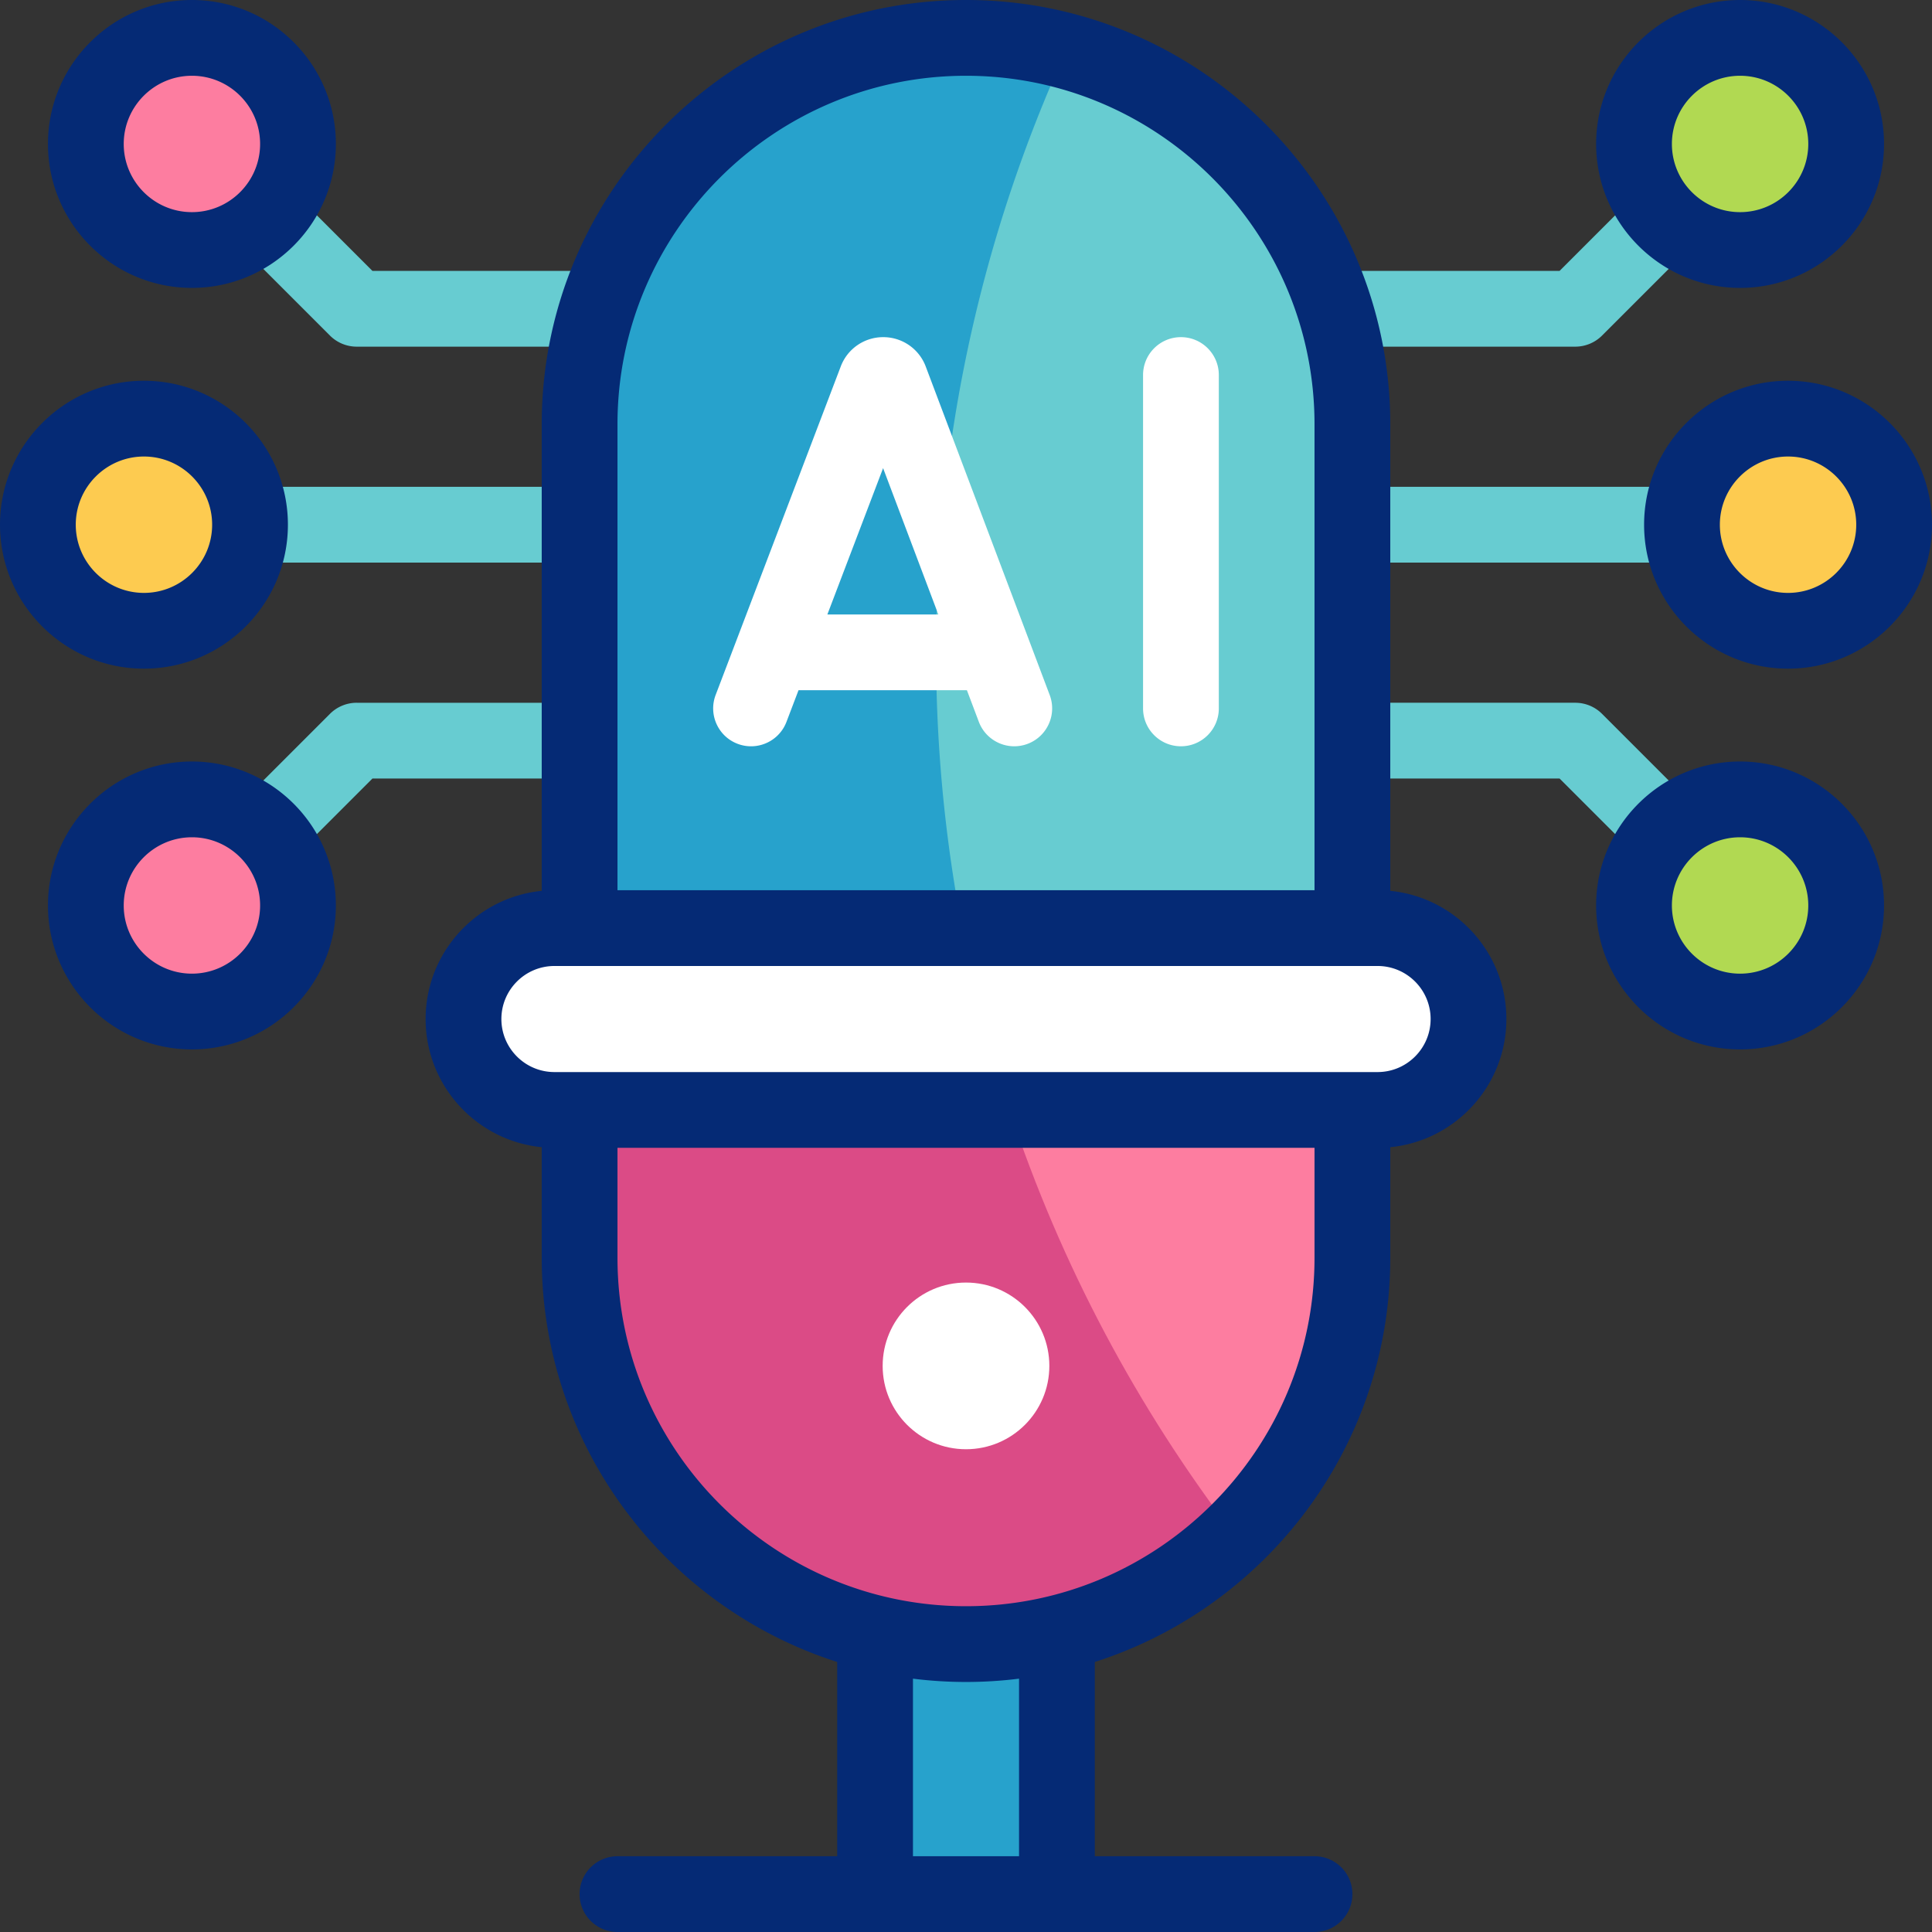
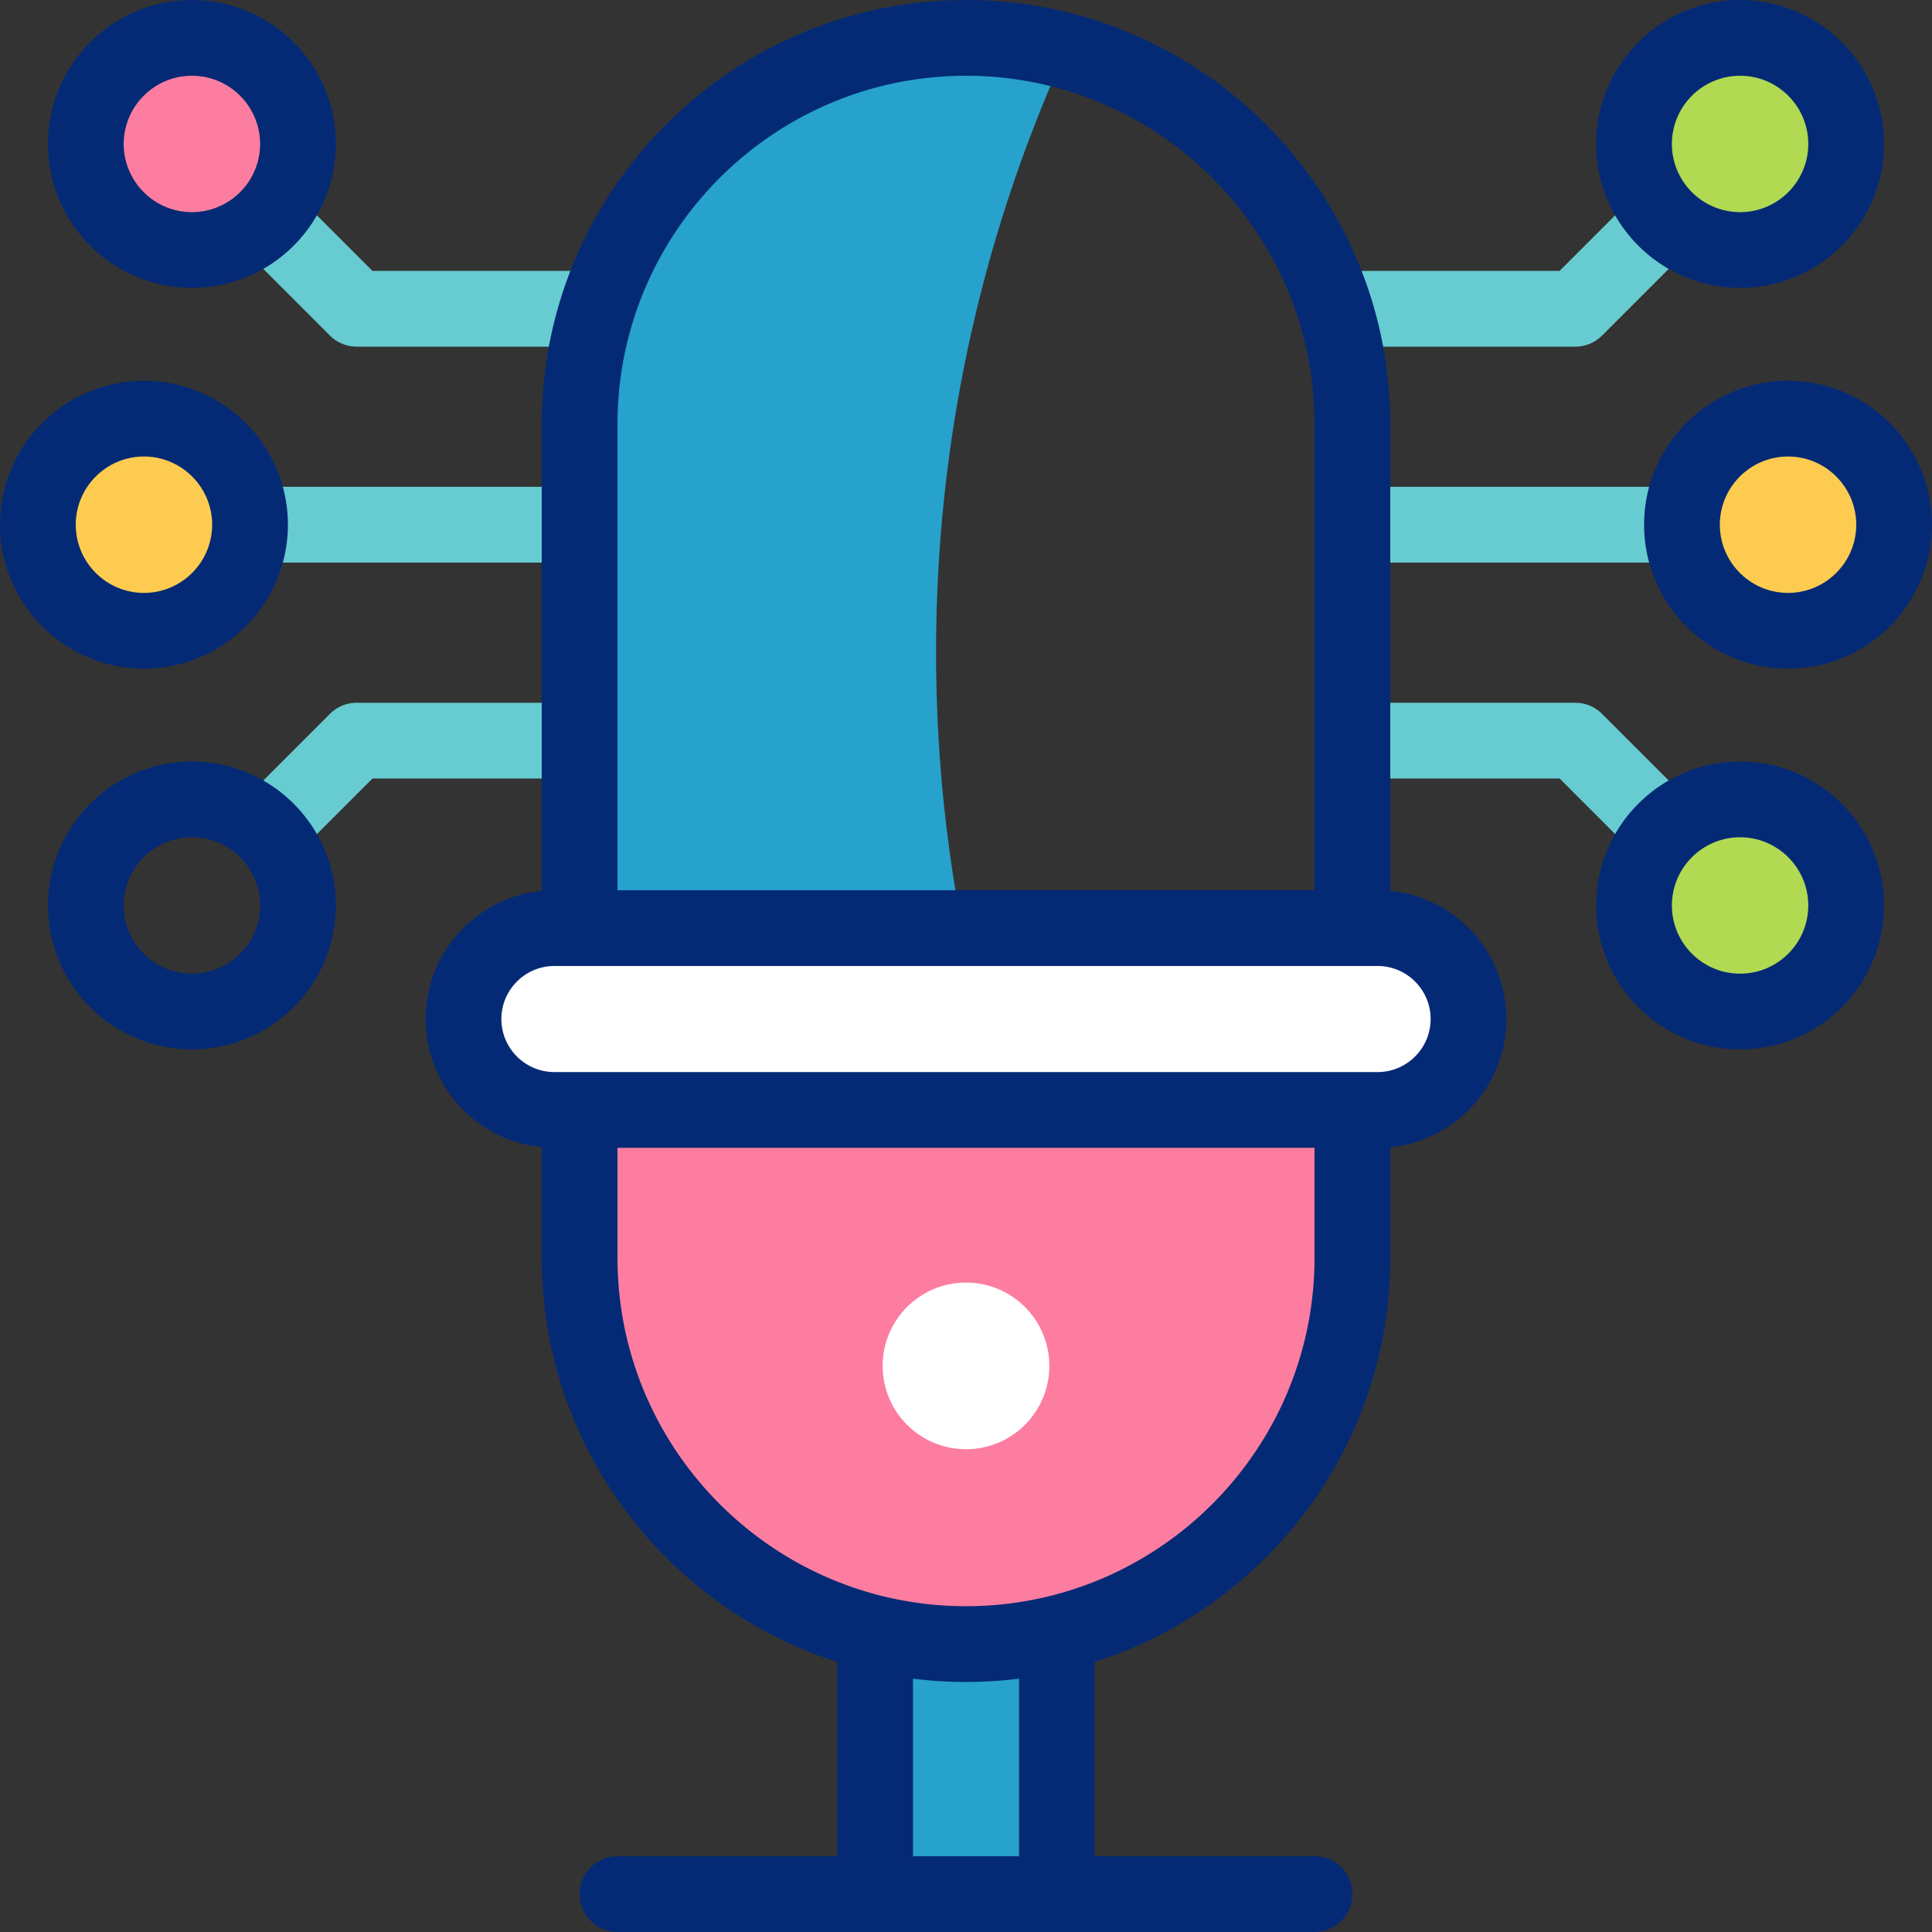
<svg xmlns="http://www.w3.org/2000/svg" viewBox="0 0 510 510">
  <rect x="0" y="0" width="510" height="510" fill="#333333" stroke="none" />
  <circle cx="472" cy="138.51" r="28" fill="#fdcb50" />
  <circle cx="459.339" cy="239.02" r="28" fill="#b1d952" />
  <circle cx="459.339" cy="38" r="28" fill="#b1d952" />
  <circle cx="38" cy="138.51" r="28" fill="#fdcb50" />
-   <circle cx="50.661" cy="239.02" r="28" fill="#fd7da0" />
  <circle cx="50.661" cy="38" r="28" fill="#fd7da0" />
  <path fill="#27a2cc" d="M231 431.452h48v66.821h-48z" />
-   <path fill="#67ccd1" d="M255 434c-56.333 0-102-45.667-102-102V112c0-56.333 45.667-102 102-102s102 45.667 102 102v220c0 56.333-45.667 102-102 102z" />
  <path fill="#27a2cc" d="M247.098 172.202c0-56.618 12.26-110.371 34.264-158.755A102.122 102.122 0 0 0 255 10c-56.333 0-102 45.667-102 102v220c0 56.333 45.667 102 102 102 27.568 0 52.576-10.941 70.934-28.712-49.453-64.626-78.836-145.424-78.836-233.086z" />
  <path fill="#fd7da0" d="M153 292.998V332c0 56.333 45.667 102 102 102s102-45.667 102-102v-39.002z" />
-   <path fill="#db4b86" d="M266.496 292.998H153V332c0 56.333 45.667 102 102 102 27.568 0 52.576-10.941 70.934-28.712-25.645-33.513-45.887-71.377-59.438-112.29z" />
  <path fill="#fff" d="M363.648 244.998H146.353c-13.255 0-24 10.745-24 24s10.745 24 24 24h217.295c13.255 0 24-10.745 24-24s-10.746-24-24-24zM255 382.563c-12.15 0-22-9.85-22-22s9.85-22 22-22 22 9.85 22 22c0 12.151-9.85 22-22 22z" />
  <path fill="#67ccd1" d="M357 128.51h87v20h-87zm58.829 57H357v20h54.687l20.242 20.242 14.143-14.143-23.172-23.17a10.001 10.001 0 0 0-7.071-2.929zm7.071-96.928 23.171-23.171-14.143-14.143-20.241 20.242h-59.323v20h63.465a10 10 0 0 0 7.071-2.928zM66 128.51h87v20H66zm21.1 59.929L63.929 211.61l14.143 14.143 20.242-20.242H153v-20H94.171a9.996 9.996 0 0 0-7.071 2.928zM78.071 51.268 63.929 65.411 87.1 88.582a10.001 10.001 0 0 0 7.071 2.929h63.465v-20H98.313z" />
  <path fill="#052a75" d="M472 100.51c-20.953 0-38 17.047-38 38s17.047 38 38 38 38-17.047 38-38-17.047-38-38-38zm0 56c-9.925 0-18-8.075-18-18s8.075-18 18-18 18 8.075 18 18-8.075 18-18 18zm-12.661 44.51c-20.953 0-38 17.047-38 38s17.047 38 38 38 38-17.047 38-38-17.047-38-38-38zm0 56c-9.925 0-18-8.075-18-18s8.075-18 18-18 18 8.075 18 18-8.074 18-18 18zm0-181.02c20.953 0 38-17.047 38-38s-17.047-38-38-38-38 17.047-38 38 17.047 38 38 38zm0-56c9.925 0 18 8.075 18 18s-8.075 18-18 18-18-8.075-18-18 8.075-18 18-18zM76 138.51c0-20.953-17.047-38-38-38s-38 17.047-38 38 17.047 38 38 38 38-17.047 38-38zm-56 0c0-9.925 8.075-18 18-18s18 8.075 18 18-8.075 18-18 18-18-8.074-18-18zm30.661 62.51c-20.953 0-38 17.047-38 38s17.047 38 38 38 38-17.047 38-38-17.047-38-38-38zm0 56c-9.925 0-18-8.075-18-18s8.075-18 18-18 18 8.075 18 18-8.075 18-18 18zm0-257.02c-20.953 0-38 17.047-38 38s17.047 38 38 38 38-17.047 38-38-17.047-38-38-38zm0 56c-9.925 0-18-8.075-18-18s8.075-18 18-18 18 8.075 18 18-8.075 18-18 18zM367 235.165V112C367 50.243 316.757 0 255 0S143 50.243 143 112v123.165c-17.18 1.69-30.647 16.217-30.647 33.833S125.82 301.142 143 302.831V332c0 49.907 32.815 92.29 78 106.718V490h-58c-5.523 0-10 4.477-10 10s4.477 10 10 10h184c5.523 0 10-4.477 10-10s-4.477-10-10-10h-58v-51.282c45.185-14.429 78-56.811 78-106.718v-29.169c17.18-1.69 30.647-16.217 30.647-33.833S384.18 236.854 367 235.165zM163 112c0-50.729 41.271-92 92-92s92 41.271 92 92v122.998H163zm106 378h-28v-46.873a112.707 112.707 0 0 0 28 0zm78-158c0 50.729-41.271 92-92 92s-92-41.271-92-92v-29.002h184zm16.647-49.002H146.353c-7.72 0-14-6.28-14-14s6.28-14 14-14h217.295c7.72 0 14 6.28 14 14s-6.281 14-14.001 14z" />
-   <path fill="#fff" d="M244.352 96.705a11.953 11.953 0 0 0-11.2-7.705h-.012a11.954 11.954 0 0 0-11.18 7.68l-33.043 86.761c-1.966 5.161.625 10.938 5.786 12.904a9.977 9.977 0 0 0 3.557.658c4.03 0 7.828-2.454 9.347-6.444l3.183-8.357h44.451l3.143 8.329c1.95 5.167 7.718 7.772 12.887 5.825 5.167-1.95 7.775-7.72 5.825-12.887zm-25.946 65.497 14.71-38.624 14.576 38.624zM311.739 89c-5.523 0-10 4.477-10 10v88c0 5.523 4.477 10 10 10s10-4.477 10-10V99c0-5.523-4.477-10-10-10z" />
</svg>